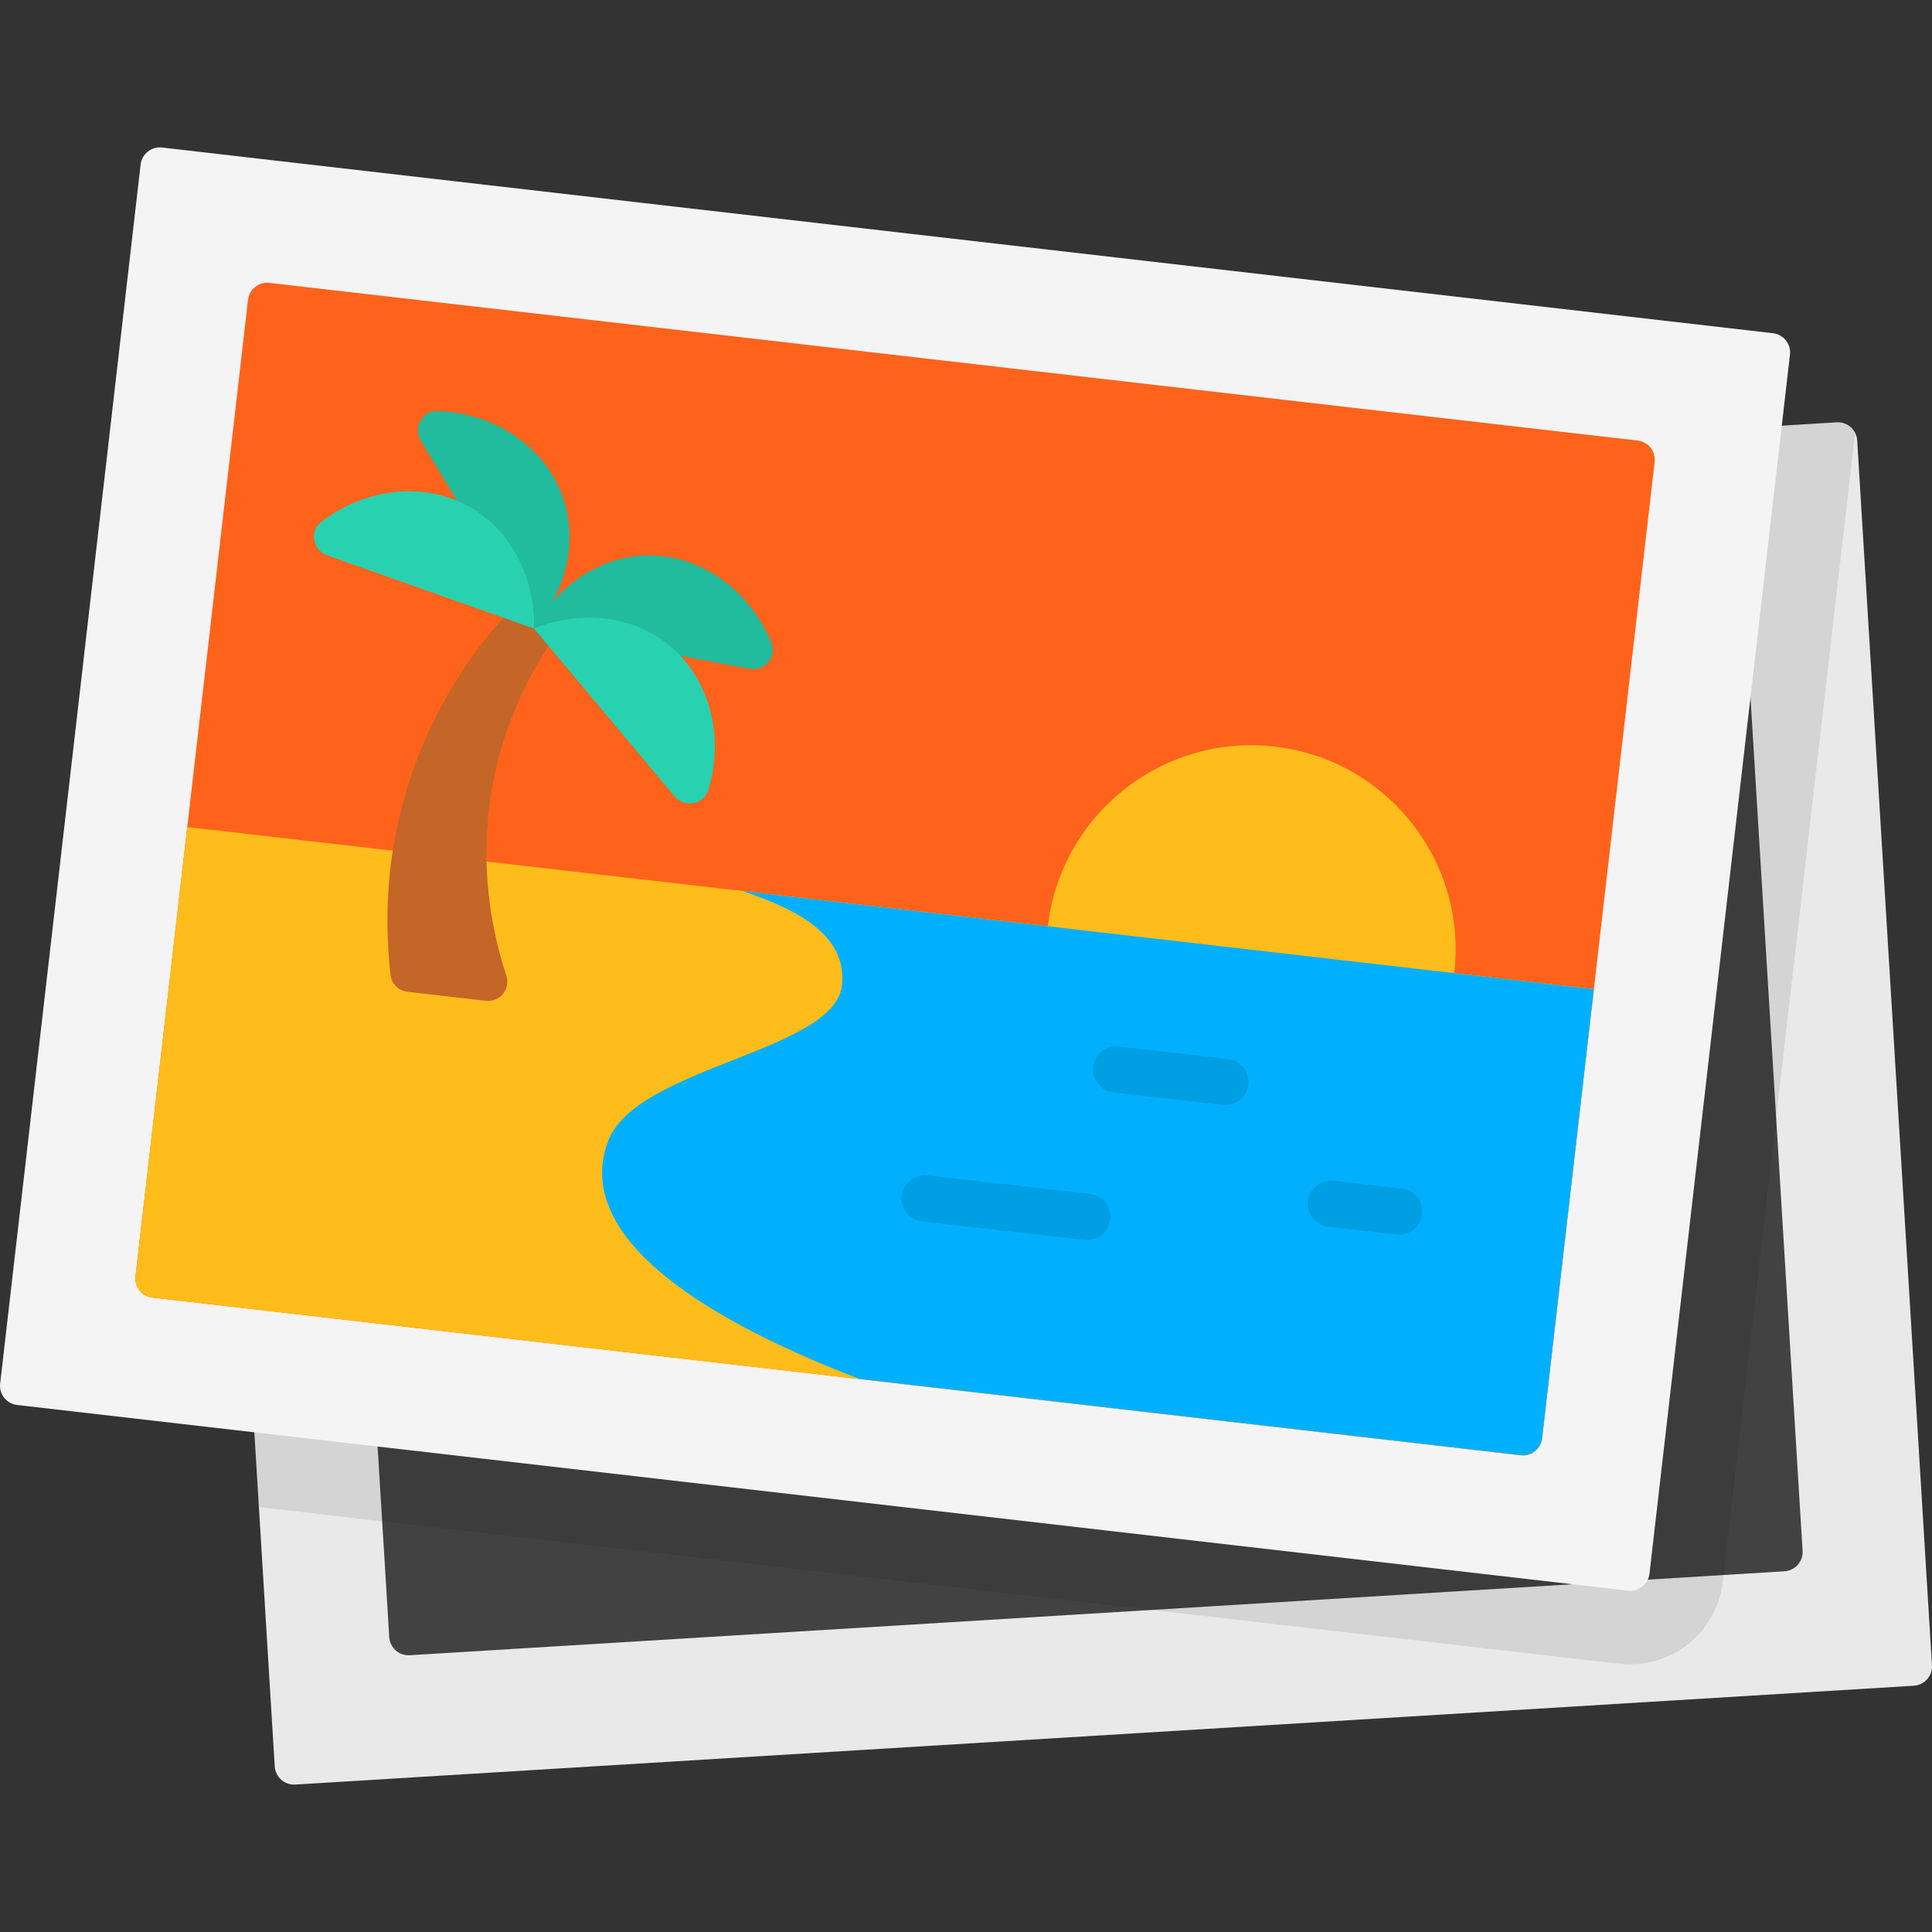
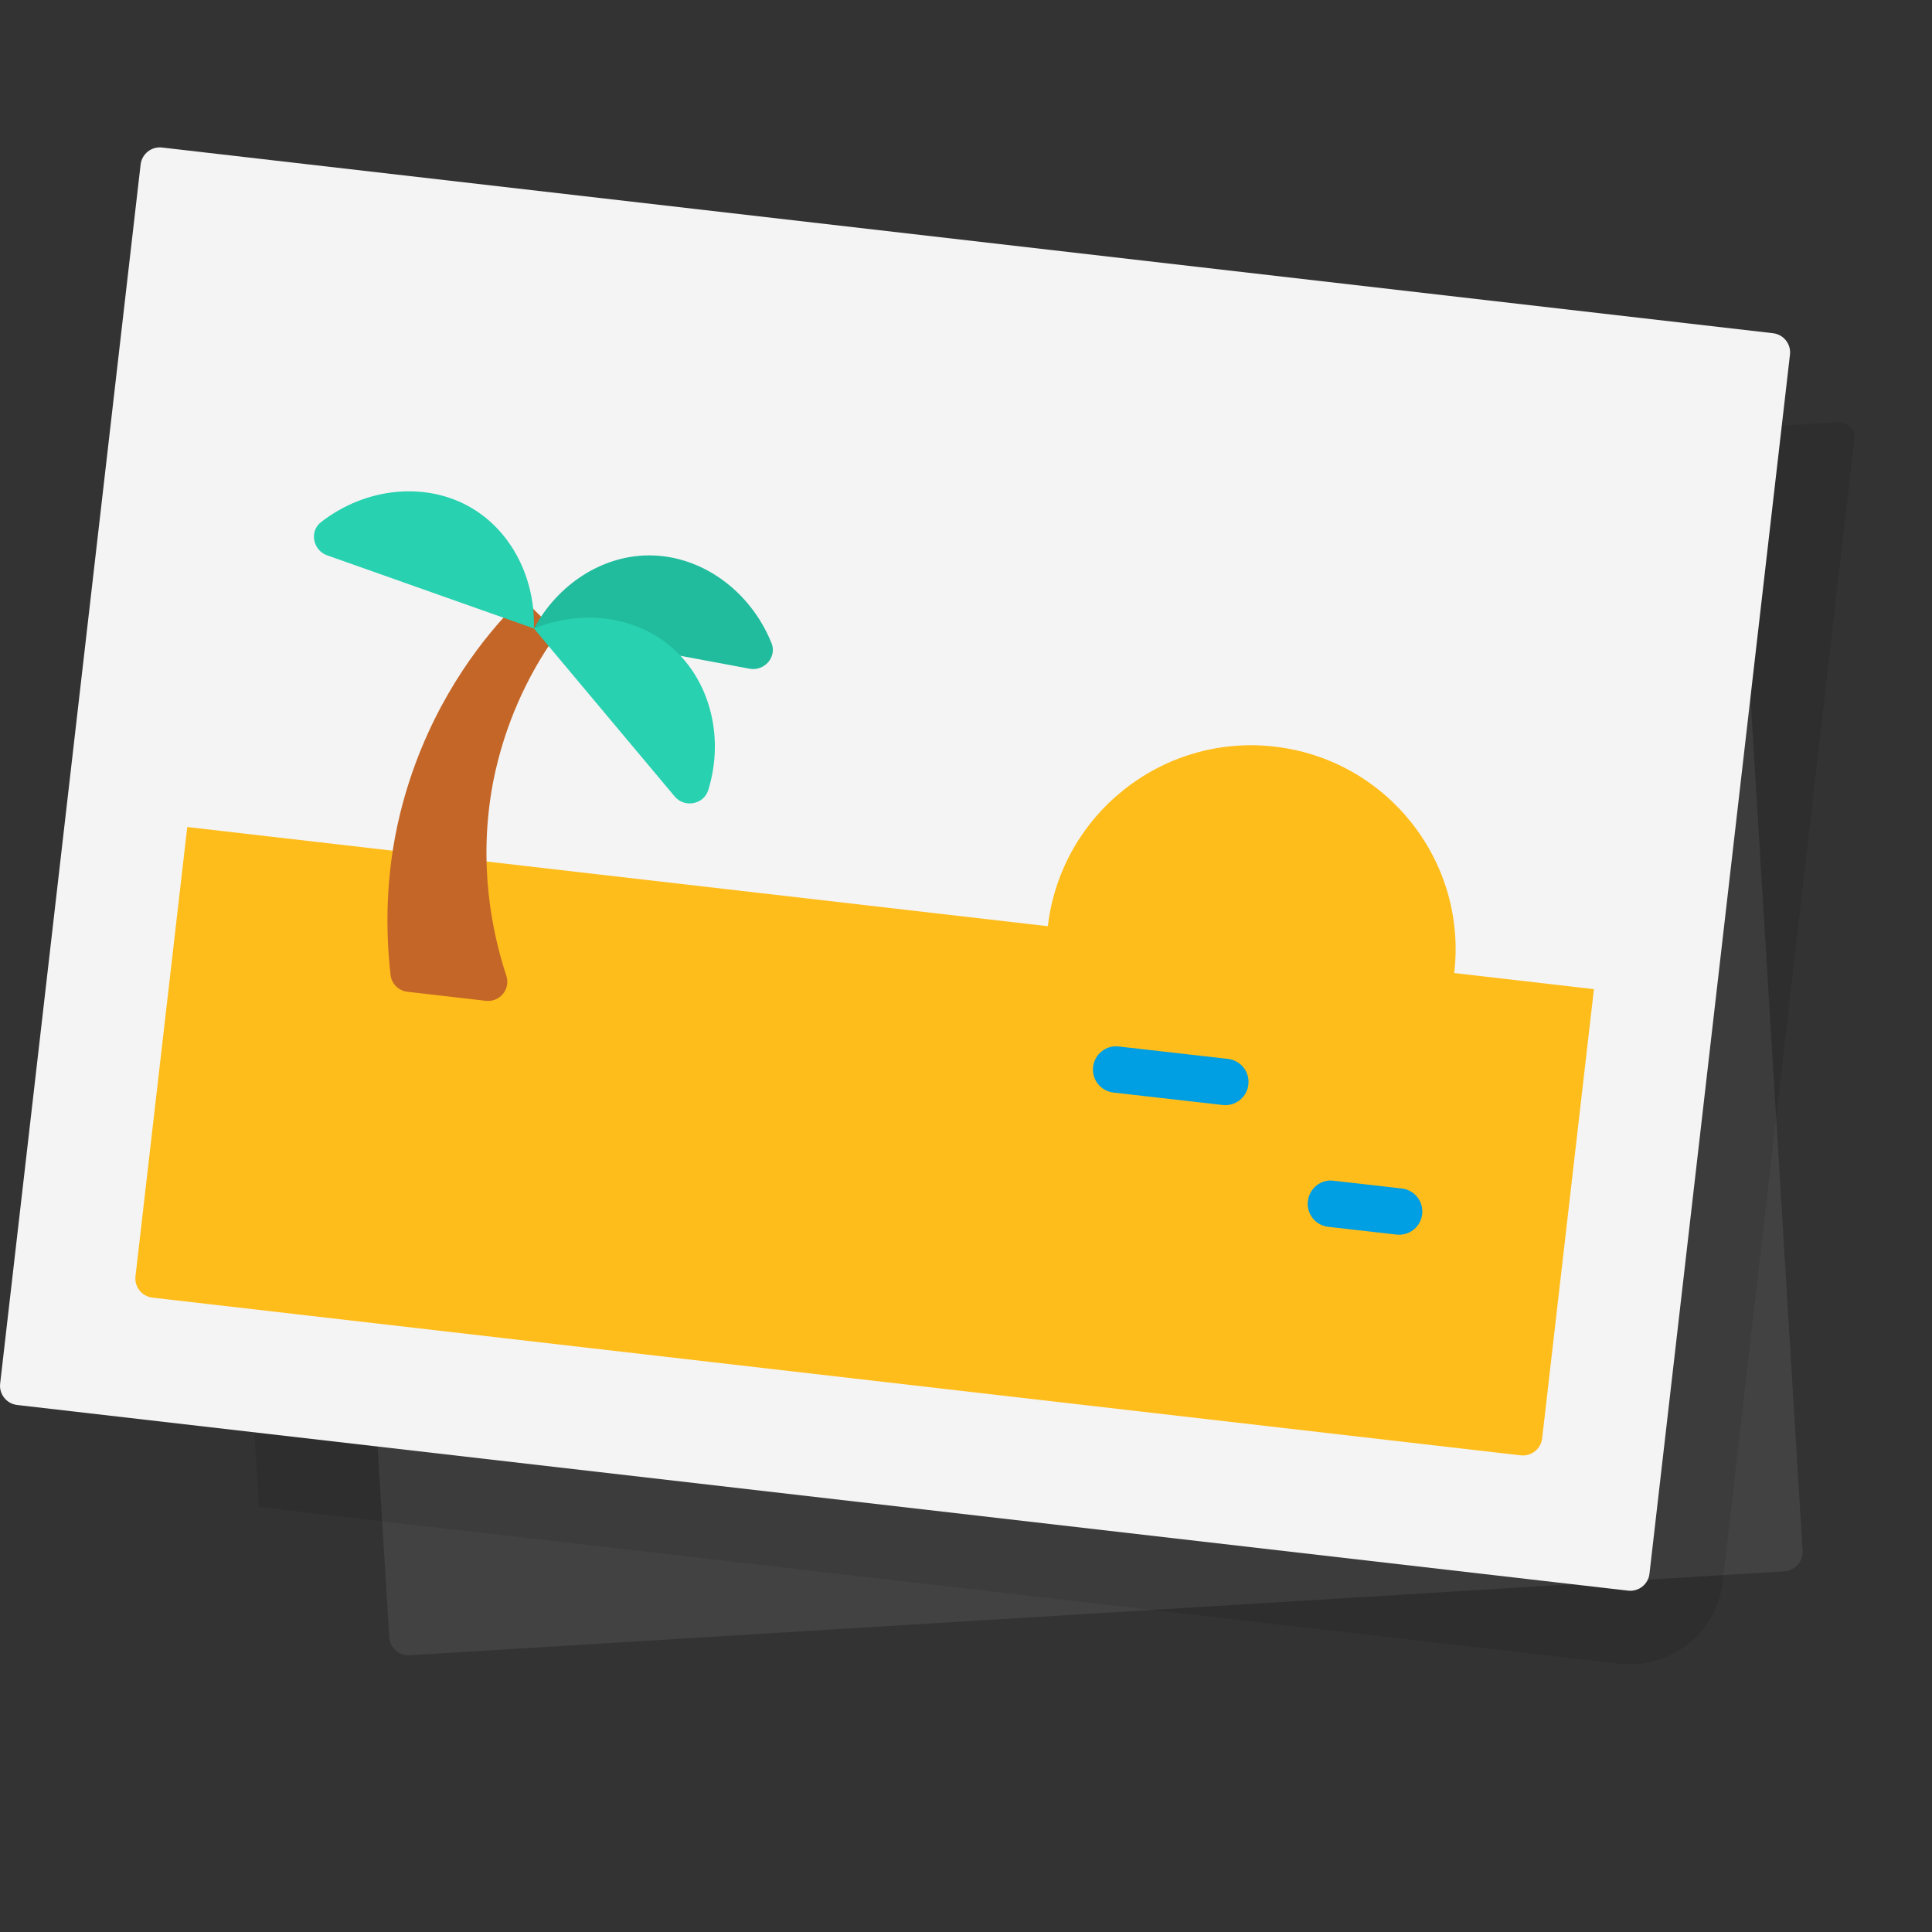
<svg xmlns="http://www.w3.org/2000/svg" width="100%" height="100%" viewBox="0 0 512 512" version="1.1" xml:space="preserve" style="fill-rule:evenodd;clip-rule:evenodd;stroke-linejoin:round;stroke-miterlimit:2;">
  <rect x="0" y="0" width="512" height="512" fill="#333333" stroke="none" />
  <g>
-     <path d="M507.184,446.736l-428.944,26.192c-2.824,0.176 -5.256,-1.976 -5.432,-4.808l-19.816,-324.576c-0.176,-2.824 1.976,-5.256 4.808,-5.432l428.944,-26.192c2.824,-0.176 5.256,1.976 5.432,4.808l19.816,324.584c0.168,2.824 -1.984,5.256 -4.808,5.424Z" style="fill:#e9e9e9;fill-rule:nonzero;" />
    <path d="M103.152,433.848l-15.872,-259.968c-0.176,-2.824 1.976,-5.256 4.808,-5.432l364.312,-22.248c2.824,-0.176 5.256,1.976 5.432,4.808l15.872,259.968c0.176,2.824 -1.976,5.256 -4.808,5.432l-364.312,22.248c-2.824,0.168 -5.256,-1.984 -5.432,-4.808Z" style="fill:#424242;fill-rule:nonzero;" />
    <path d="M491.608,114.76l-35.08,304.536c-1.44,12.408 -12,21.744 -24.512,21.744l-1.136,0l-1.64,-0.104l-360.64,-41.544l-15.592,-255.808c-0.208,-2.872 1.952,-5.336 4.824,-5.432l428.952,-26.256c2.056,-0.112 3.896,1.12 4.824,2.864Z" style="fill-opacity:0.09;fill-rule:nonzero;" />
    <path d="M431.456,421.536l-426.912,-49.2c-2.816,-0.328 -4.832,-2.872 -4.504,-5.68l37.224,-323.056c0.328,-2.816 2.872,-4.832 5.68,-4.504l426.912,49.208c2.816,0.328 4.832,2.872 4.504,5.68l-37.232,323.048c-0.312,2.808 -2.856,4.832 -5.672,4.504Z" style="fill:#f4f4f4;fill-rule:nonzero;" />
-     <path d="M35.904,338.208l29.816,-258.736c0.328,-2.816 2.872,-4.832 5.68,-4.512l362.592,41.792c2.816,0.328 4.832,2.872 4.504,5.68l-29.824,258.736c-0.328,2.816 -2.872,4.832 -5.68,4.504l-362.584,-41.784c-2.816,-0.328 -4.832,-2.872 -4.504,-5.68Z" style="fill:#ff631b;fill-rule:nonzero;" />
    <path d="M385.384,257.848c-3.384,29.64 -30.256,50.976 -60,47.592c-29.744,-3.384 -51.08,-30.36 -47.696,-60c3.488,-29.64 30.36,-50.976 60.008,-47.592c29.84,3.384 51.176,30.36 47.688,60Z" style="fill:#ffbd1b;fill-rule:nonzero;" />
    <path d="M403,385.68l-362.592,-41.792c-2.816,-0.328 -4.832,-2.872 -4.504,-5.68l13.72,-119.04l372.784,42.968l-13.72,119.04c-0.328,2.808 -2.872,4.824 -5.688,4.504Z" style="fill:#ffbd1b;fill-rule:nonzero;" />
-     <path d="M422.384,262.152l-13.712,118.968c-0.328,2.816 -2.872,4.832 -5.68,4.504l-175.264,-20.2c-45.96,-17.632 -75.488,-39.4 -66.576,-63.04c7.488,-19.76 60.168,-23.672 61.992,-41.352c1.208,-12.384 -9.928,-19.416 -26.344,-24.88l225.584,26Z" style="fill:#00b0ff;fill-rule:nonzero;" />
    <g>
      <path d="M324.736,292.872c-0.232,0 -0.472,-0.008 -0.704,-0.04l-28.936,-3.288c-3.376,-0.384 -5.808,-3.424 -5.416,-6.8c0.384,-3.384 3.448,-5.84 6.8,-5.416l28.936,3.288c3.376,0.384 5.808,3.424 5.416,6.8c-0.344,3.144 -3.016,5.456 -6.096,5.456Z" style="fill:#009ee2;fill-rule:nonzero;" />
      <path d="M376.888,321.76c0.392,-3.376 -2.032,-6.424 -5.416,-6.8l-18.072,-2.056c-3.336,-0.464 -6.432,2.032 -6.8,5.416c-0.392,3.376 2.032,6.424 5.416,6.8l18.072,2.056c0.232,0.032 0.472,0.04 0.704,0.04c3.088,0 5.752,-2.312 6.096,-5.456Z" style="fill:#009ee2;fill-rule:nonzero;" />
-       <path d="M294.24,323.184c0.392,-3.376 -2.032,-6.424 -5.416,-6.8l-43.08,-4.896c-3.288,-0.424 -6.424,2.032 -6.808,5.416c-0.384,3.376 2.04,6.424 5.416,6.8l43.088,4.896c0.232,0.032 0.472,0.04 0.704,0.04c3.088,0 5.752,-2.312 6.096,-5.456Z" style="fill:#009ee2;fill-rule:nonzero;" />
    </g>
    <path d="M128.72,265.224l-20.704,-2.384c-2.352,-0.272 -4.24,-2.088 -4.512,-4.432c-1.288,-11.408 -1.504,-26.32 2.536,-42.816c6.128,-24.92 18.664,-42.264 27.376,-51.896c1.376,-1.576 2.624,-2.96 3.84,-4.12c0.368,-0.392 0.744,-0.784 1.112,-1.176c0.864,0.968 1.848,1.84 2.824,2.824c0.68,0.728 1.456,1.472 2.24,2.216c0.096,0.12 0.2,0.128 0.288,0.36c0.496,0.384 0.976,0.984 1.568,1.48c0.768,0.848 1.664,1.6 2.432,2.456c-0.768,1 -1.56,2.208 -2.36,3.528c-5.128,7.768 -11.528,19.952 -14.68,35.984c-4.12,21.696 -0.216,40.032 3.504,51.328c1.168,3.56 -1.736,7.08 -5.464,6.648Z" style="fill:#c46627;fill-rule:nonzero;" />
-     <path d="M141.496,166.56c8.728,-10.024 11.776,-23.568 7.536,-35.192c-4.744,-13.008 -18.048,-22.032 -33.208,-22.432c-3.952,-0.104 -6.352,4.416 -4.312,7.8c9.992,16.608 19.984,33.216 29.984,49.824Z" style="fill:#21bb9d;fill-rule:nonzero;" />
    <path d="M141.496,166.56c6.336,-11.688 17.96,-19.28 30.336,-19.376c13.848,-0.104 26.952,9.2 32.632,23.264c1.48,3.664 -1.912,7.496 -5.8,6.768c-19.056,-3.552 -38.112,-7.104 -57.168,-10.656Z" style="fill:#21bb9d;fill-rule:nonzero;" />
-     <path d="M141.496,166.56c0.368,-13.288 -5.896,-25.68 -16.552,-31.96c-11.928,-7.024 -27.936,-5.536 -39.896,3.792c-3.12,2.432 -2.096,7.448 1.624,8.768c18.272,6.464 36.552,12.936 54.824,19.4Z" style="fill:#28d1b0;fill-rule:nonzero;" />
+     <path d="M141.496,166.56c0.368,-13.288 -5.896,-25.68 -16.552,-31.96c-11.928,-7.024 -27.936,-5.536 -39.896,3.792c-3.12,2.432 -2.096,7.448 1.624,8.768Z" style="fill:#28d1b0;fill-rule:nonzero;" />
    <path d="M141.496,166.56c12.32,-4.992 26.12,-3.464 35.728,4.328c10.704,8.68 14.92,24.08 10.472,38.488c-1.184,3.848 -6.312,4.784 -8.896,1.696c-12.432,-14.84 -24.872,-29.672 -37.304,-44.512Z" style="fill:#28d1b0;fill-rule:nonzero;" />
  </g>
</svg>